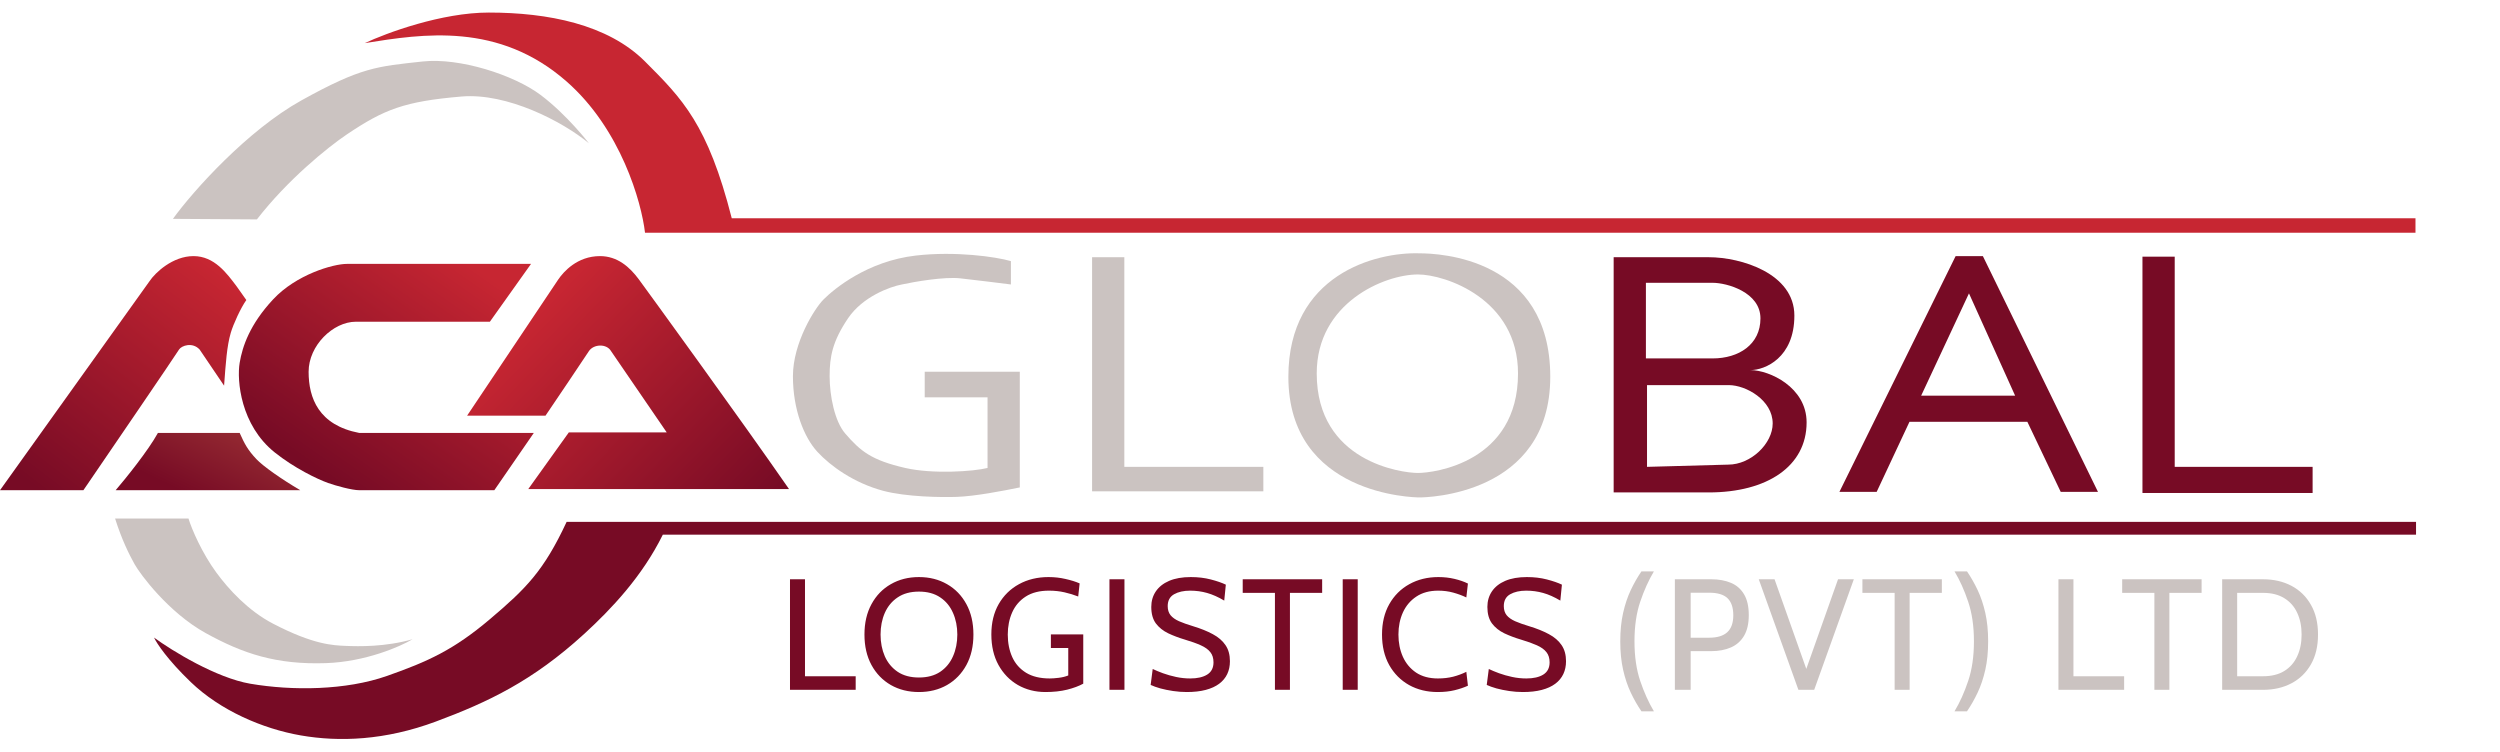
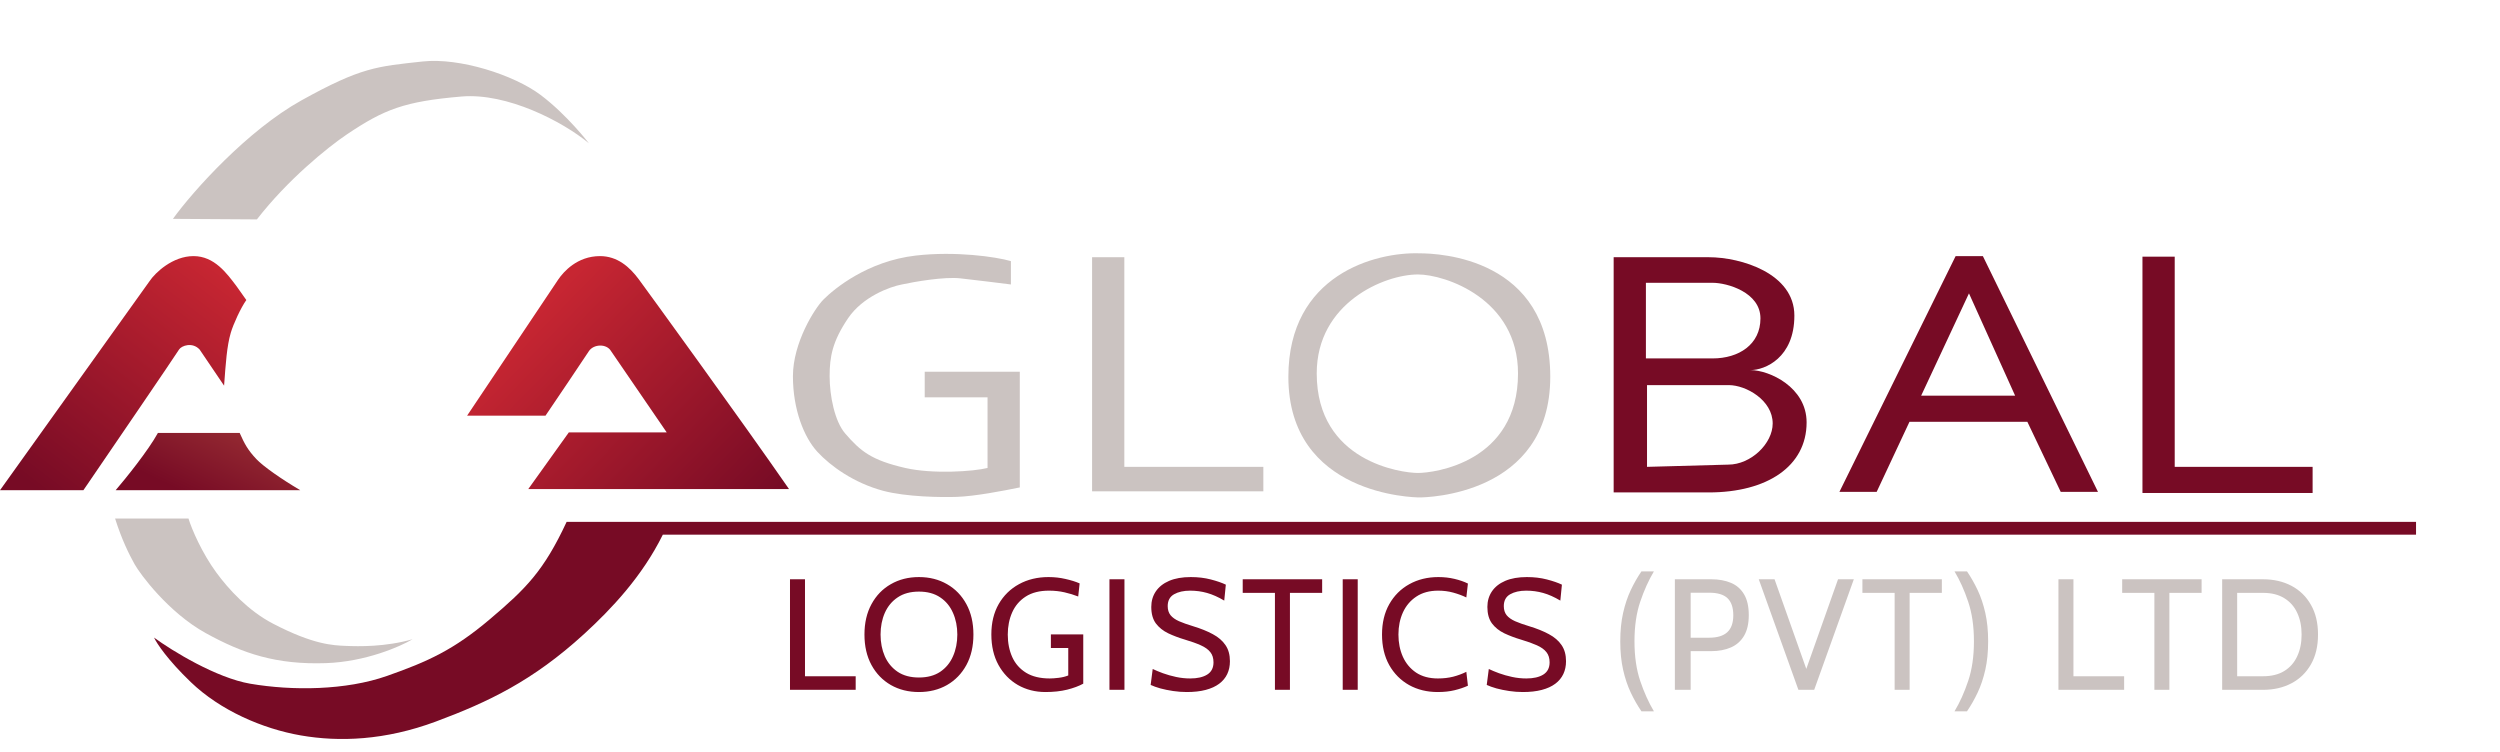
<svg xmlns="http://www.w3.org/2000/svg" width="206" height="62" viewBox="0 0 2248 654" fill="none">
  <path d="M1955.5 219.5H1926.5V432H2079.5V408.5H1955.5V219.5Z" fill="#770B25" />
  <path fill-rule="evenodd" clip-rule="evenodd" d="M1654 431L1758.5 219H1783L1886.5 431H1853L1823 368H1717L1687.5 431H1654ZM1727.5 344.5L1770.5 252.5L1812 344.5H1727.5Z" fill="#770B25" />
  <path fill-rule="evenodd" clip-rule="evenodd" d="M1536.5 220H1451V431.5H1536.5C1589 431.5 1624.5 408 1624.5 368.5C1624.5 336.9 1591 321.5 1574 321.5C1587 321.5 1613.5 310.5 1613.5 272.5C1613.5 234.5 1565.5 220 1536.5 220ZM1540 243H1480V311H1540C1563.5 311 1583 298.5 1583 275C1583 251.5 1553 243 1540 243ZM1481 335H1554.5C1570 335 1594 348.5 1594 369.5C1594 387.5 1574.5 406.5 1554 406.5L1481 408.5V335Z" fill="#770B25" />
  <path fill-rule="evenodd" clip-rule="evenodd" d="M1276.5 216.5C1237.17 215.167 1158.5 235.5 1158.5 327.5C1158.5 434 1271.5 436 1276.5 436C1281.5 436 1394 434.5 1394 327.5C1394 220.5 1294 216.5 1276.5 216.5ZM1275 235.5C1245 235.5 1184 260.9 1184 324.5C1184 404 1260.5 414 1275 414C1289.5 414 1365 404.5 1365 324.5C1365 257.5 1299.5 235.5 1275 235.5Z" fill="#CBC3C1" />
  <path d="M1011 220H982V430.5H1136V408.5H1011V220Z" fill="#CBC3C1" />
  <path d="M823.5 218.5C858.91 214.43 895.167 219.5 909 223.5V244.5C899.833 243.334 877.9 240.6 863.5 239C849.1 237.4 822.5 242 811 244.5C800.333 246.5 775.7 255.4 762.5 275C748.5 295.788 746 309.5 746 327C746 344.5 750.5 367.5 760 378.5C773.687 394.349 783.5 402.5 814 409.5C838.743 415.179 875.5 412.667 888 409.5V346H831.5V323H917V427C901.4 430.2 877 434.889 860.5 435.5C847 436 814.8 435.6 794 430C768 423 747 408 735 395C723 382 713 357 713 327C713 297 732.484 266.016 740.5 258C750 248.5 780 223.501 823.5 218.5Z" fill="#CBC3C1" />
  <path d="M502 240L420 362.5H490.5C501 347 523.5 313.7 529.5 304.5C533.739 298 545.5 297.5 549.5 304.5L599.5 377.5H511.5L475 428.5H709.5C668.333 369 581.225 249.098 574.5 240C566 228.5 555 219 539.5 219C519 219 506.667 233.167 502 240Z" fill="url(#paint0_linear_14_16)" />
-   <path d="M312 226H477.5L440.5 278H320C299.5 278 277.5 299.4 277.5 323C277.5 346.6 286.5 371 323 378H480L444.5 429.5H323C316.5 429.5 302 425.5 295 423C285.108 419.467 264.5 409.5 247 395.5C216.312 370.949 212.868 330.79 215.5 315C218 300 224.7 280.4 245.5 258C266.3 235.6 299.5 226 312 226Z" fill="url(#paint1_linear_14_16)" />
  <path d="M215.5 378H142C133.2 394 113 419 104 429.5H270C253 419.5 236.5 407.9 230.5 401.5C222.747 393.23 220 388 215.5 378Z" fill="url(#paint2_linear_14_16)" />
  <path d="M225 603.5C194.6 598.3 154.833 574 138.5 562C141 567.333 150.7 582 171.5 602C198.02 627.5 236 644 270.5 650C305 656 346.212 654.549 392 637.5C439 620 479 601 525 559C549.736 536.415 577.5 507 596 469.5H2172.5V458H509.5C489 502 473 518 440.5 545.5C408 573 385 583.5 348 596.5C311 609.5 263 610 225 603.5Z" fill="#770B25" />
-   <path d="M439.5 0C397.1 0 347.5 18.333 328 27.5C380.5 19 448.5 8.5 509.5 62C558.3 104.8 576.833 170.5 580 198H2172V185H658C636.5 100.5 613.5 77.5 580 44C546.5 10.5 492.5 0 439.5 0Z" fill="#C72632" />
  <path d="M271 79.001C222.5 105.946 173.667 160.334 155.5 185.501L231 186.001C258.5 150.5 294.483 121.265 312 109.5C345.5 86.999 363.6 79.888 415 75.5C456 72 506 98 529.5 117.5C529.5 117.5 510 92 486 74C462 56 413.145 40.362 380 44C339 48.499 325 49 271 79.001Z" fill="#CBC3C1" />
  <path d="M169.5 455H103.5C109.5 474 116 487 121 496C126 505 151.5 539.5 185 558C218.5 576.5 248.5 586.5 293 585C328.6 583.8 359.833 570.167 371 563.5C346.5 570.5 322.5 570 311 569.5C299.5 569 282 568.5 245.5 549.5C223 537.788 205.5 518.5 194.5 503.5C181.748 486.112 172.5 464.833 169.5 455Z" fill="#CBC3C1" />
  <path d="M134.5 241.5L0 429.5H75C101.667 390.5 156.2 310.6 161 303C163.211 299.5 173 296 179.5 303L201.5 335.5C203 315 204 300 207.5 288C209.764 280.236 216.5 265.5 221.5 258.5L213 246.5C204 234.5 192.8 219 174 219C155.2 219 139.5 234 134.5 241.5Z" fill="url(#paint3_linear_14_16)" />
  <path d="M710.36 609V509.6H723.85V596.788H769.432V609H710.36ZM826.312 610.988C816.845 610.988 808.42 608.882 801.036 604.669C793.652 600.409 787.854 594.421 783.641 586.706C779.428 578.943 777.322 569.808 777.322 559.3C777.322 548.792 779.428 539.68 783.641 531.965C787.854 524.202 793.652 518.215 801.036 514.002C808.42 509.742 816.845 507.612 826.312 507.612C835.779 507.612 844.204 509.742 851.588 514.002C858.972 518.215 864.77 524.202 868.983 531.965C873.196 539.68 875.302 548.792 875.302 559.3C875.302 569.808 873.196 578.943 868.983 586.706C864.77 594.421 858.972 600.409 851.588 604.669C844.204 608.882 835.779 610.988 826.312 610.988ZM826.312 597.924C833.933 597.924 840.299 596.22 845.411 592.812C850.523 589.357 854.357 584.718 856.913 578.896C859.516 573.027 860.818 566.495 860.818 559.3C860.818 552.105 859.516 545.597 856.913 539.775C854.357 533.906 850.523 529.267 845.411 525.859C840.299 522.404 833.933 520.676 826.312 520.676C818.691 520.676 812.325 522.404 807.213 525.859C802.101 529.267 798.243 533.906 795.64 539.775C793.084 545.597 791.806 552.105 791.806 559.3C791.806 566.495 793.084 573.027 795.64 578.896C798.243 584.718 802.101 589.357 807.213 592.812C812.325 596.22 818.691 597.924 826.312 597.924ZM940.129 610.988C930.947 610.988 922.663 608.882 915.279 604.669C907.943 600.409 902.121 594.398 897.813 586.635C893.553 578.872 891.423 569.713 891.423 559.158C891.423 548.697 893.624 539.609 898.026 531.894C902.476 524.179 908.558 518.215 916.273 514.002C924.036 509.742 932.887 507.612 942.827 507.612C948.176 507.612 953.264 508.18 958.092 509.316C962.968 510.405 967.204 511.73 970.801 513.292L969.523 525.078C965.642 523.563 961.524 522.309 957.169 521.315C952.815 520.321 948.176 519.824 943.253 519.824C934.781 519.824 927.799 521.599 922.308 525.149C916.865 528.652 912.818 533.385 910.167 539.349C907.517 545.313 906.191 551.963 906.191 559.3C906.191 566.873 907.54 573.642 910.238 579.606C912.936 585.523 917.078 590.209 922.663 593.664C928.249 597.072 935.349 598.776 943.963 598.776C946.093 598.776 948.744 598.587 951.915 598.208C955.087 597.829 957.974 597.119 960.577 596.078V571.37H944.957V559.158H974.067V603.462C970.186 605.592 965.358 607.391 959.583 608.858C953.809 610.278 947.324 610.988 940.129 610.988ZM997.622 609V509.6H1011.11V609H997.622ZM1067.18 610.988C1063.07 610.988 1058.95 610.68 1054.83 610.065C1050.71 609.45 1046.9 608.669 1043.4 607.722C1039.9 606.728 1036.99 605.687 1034.67 604.598L1036.51 590.256C1039.07 591.487 1042.15 592.765 1045.74 594.09C1049.39 595.415 1053.32 596.528 1057.53 597.427C1061.74 598.326 1066 598.776 1070.31 598.776C1076.7 598.776 1081.76 597.616 1085.5 595.297C1089.29 592.93 1091.18 589.262 1091.18 584.292C1091.18 580.553 1090.24 577.5 1088.34 575.133C1086.45 572.719 1083.59 570.66 1079.75 568.956C1075.97 567.252 1071.21 565.548 1065.48 563.844C1060.04 562.235 1055.02 560.341 1050.43 558.164C1045.84 555.939 1042.15 552.981 1039.35 549.289C1036.61 545.55 1035.23 540.603 1035.23 534.45C1035.23 529.196 1036.58 524.557 1039.28 520.534C1042.03 516.463 1046.03 513.292 1051.28 511.02C1056.58 508.748 1063.07 507.612 1070.73 507.612C1077.27 507.612 1083.25 508.322 1088.7 509.742C1094.19 511.162 1098.71 512.724 1102.26 514.428L1100.84 528.77C1095.44 525.551 1090.28 523.256 1085.36 521.883C1080.49 520.51 1075.42 519.824 1070.17 519.824C1064.34 519.824 1059.52 520.913 1055.68 523.09C1051.9 525.267 1050 528.817 1050 533.74C1050 537.053 1050.85 539.775 1052.56 541.905C1054.26 543.988 1056.8 545.786 1060.16 547.301C1063.52 548.768 1067.71 550.259 1072.72 551.774C1079.63 553.857 1085.57 556.247 1090.54 558.945C1095.51 561.596 1099.32 564.885 1101.97 568.814C1104.63 572.695 1105.95 577.523 1105.95 583.298C1105.95 587.558 1105.15 591.392 1103.54 594.8C1101.93 598.208 1099.51 601.119 1096.29 603.533C1093.08 605.947 1089.03 607.793 1084.15 609.071C1079.33 610.349 1073.67 610.988 1067.18 610.988ZM1146.42 609V521.812H1117.45V509.6H1188.88V521.812H1159.91V609H1146.42ZM1207.37 609V509.6H1220.86V609H1207.37ZM1292.83 610.988C1283.18 610.988 1274.56 608.882 1266.99 604.669C1259.46 600.409 1253.52 594.421 1249.17 586.706C1244.86 578.943 1242.71 569.808 1242.71 559.3C1242.71 548.792 1244.88 539.68 1249.24 531.965C1253.64 524.202 1259.65 518.215 1267.27 514.002C1274.94 509.742 1283.65 507.612 1293.4 507.612C1298.47 507.612 1303.29 508.156 1307.88 509.245C1312.48 510.334 1316.5 511.73 1319.95 513.434L1318.53 525.93C1314.98 524.226 1311.08 522.782 1306.82 521.599C1302.56 520.416 1298.04 519.824 1293.26 519.824C1285.45 519.824 1278.89 521.599 1273.59 525.149C1268.29 528.652 1264.27 533.385 1261.52 539.349C1258.82 545.313 1257.47 551.963 1257.47 559.3C1257.47 566.637 1258.8 573.287 1261.45 579.251C1264.15 585.215 1268.12 589.972 1273.38 593.522C1278.68 597.025 1285.21 598.776 1292.97 598.776C1297.9 598.776 1302.44 598.255 1306.61 597.214C1310.82 596.125 1314.8 594.658 1318.53 592.812L1319.95 605.308C1316.4 606.917 1312.41 608.266 1307.96 609.355C1303.51 610.444 1298.47 610.988 1292.83 610.988ZM1369.4 610.988C1365.28 610.988 1361.16 610.68 1357.05 610.065C1352.93 609.45 1349.12 608.669 1345.62 607.722C1342.11 606.728 1339.2 605.687 1336.88 604.598L1338.73 590.256C1341.28 591.487 1344.36 592.765 1347.96 594.09C1351.6 595.415 1355.53 596.528 1359.74 597.427C1363.96 598.326 1368.22 598.776 1372.52 598.776C1378.91 598.776 1383.98 597.616 1387.72 595.297C1391.51 592.93 1393.4 589.262 1393.4 584.292C1393.4 580.553 1392.45 577.5 1390.56 575.133C1388.67 572.719 1385.8 570.66 1381.97 568.956C1378.18 567.252 1373.42 565.548 1367.7 563.844C1362.25 562.235 1357.24 560.341 1352.64 558.164C1348.05 555.939 1344.36 552.981 1341.57 549.289C1338.82 545.55 1337.45 540.603 1337.45 534.45C1337.45 529.196 1338.8 524.557 1341.5 520.534C1344.24 516.463 1348.24 513.292 1353.5 511.02C1358.8 508.748 1365.28 507.612 1372.95 507.612C1379.48 507.612 1385.47 508.322 1390.91 509.742C1396.4 511.162 1400.92 512.724 1404.47 514.428L1403.05 528.77C1397.66 525.551 1392.5 523.256 1387.58 521.883C1382.7 520.51 1377.64 519.824 1372.38 519.824C1366.56 519.824 1361.73 520.913 1357.9 523.09C1354.11 525.267 1352.22 528.817 1352.22 533.74C1352.22 537.053 1353.07 539.775 1354.77 541.905C1356.48 543.988 1359.01 545.786 1362.37 547.301C1365.73 548.768 1369.92 550.259 1374.94 551.774C1381.85 553.857 1387.79 556.247 1392.76 558.945C1397.73 561.596 1401.54 564.885 1404.19 568.814C1406.84 572.695 1408.17 577.523 1408.17 583.298C1408.17 587.558 1407.36 591.392 1405.75 594.8C1404.14 598.208 1401.73 601.119 1398.51 603.533C1395.29 605.947 1391.25 607.793 1386.37 609.071C1381.54 610.349 1375.89 610.988 1369.4 610.988Z" fill="#770B25" />
  <path d="M1475.97 628.312C1472.47 623.2 1469.27 617.591 1466.38 611.485C1463.5 605.379 1461.2 598.539 1459.5 590.966C1457.79 583.393 1456.94 574.873 1456.94 565.406C1456.94 555.939 1457.79 547.419 1459.5 539.846C1461.2 532.273 1463.5 525.433 1466.38 519.327C1469.27 513.221 1472.47 507.612 1475.97 502.5H1487.19C1482.45 510.452 1478.36 519.54 1474.9 529.764C1471.45 539.941 1469.72 551.821 1469.72 565.406C1469.72 578.943 1471.45 590.824 1474.9 601.048C1478.36 611.272 1482.45 620.36 1487.19 628.312H1475.97ZM1506.04 609V509.6H1538.84C1545.52 509.6 1551.39 510.665 1556.45 512.795C1561.52 514.925 1565.44 518.357 1568.24 523.09C1571.08 527.823 1572.5 534.071 1572.5 541.834C1572.5 549.455 1571.08 555.655 1568.24 560.436C1565.44 565.169 1561.52 568.648 1556.45 570.873C1551.39 573.098 1545.52 574.21 1538.84 574.21H1520.24V609H1506.04ZM1520.24 562.14H1536.85C1544.1 562.14 1549.52 560.507 1553.11 557.241C1556.76 553.928 1558.58 548.839 1558.58 541.976C1558.58 535.065 1556.85 529.953 1553.4 526.64C1549.99 523.327 1544.48 521.67 1536.85 521.67H1520.24V562.14ZM1617.12 609L1581.48 509.6H1595.68L1626.21 595.794H1622.23L1652.76 509.6H1666.96L1631.32 609H1617.12ZM1703.65 609V521.812H1674.68V509.6H1746.11V521.812H1717.14V609H1703.65ZM1757.5 628.312C1762.28 620.36 1766.37 611.272 1769.78 601.048C1773.24 590.824 1774.96 578.943 1774.96 565.406C1774.96 551.821 1773.24 539.941 1769.78 529.764C1766.37 519.54 1762.28 510.452 1757.5 502.5H1768.72C1772.22 507.612 1775.41 513.221 1778.3 519.327C1781.19 525.433 1783.48 532.273 1785.19 539.846C1786.89 547.419 1787.74 555.939 1787.74 565.406C1787.74 574.873 1786.89 583.393 1785.19 590.966C1783.48 598.539 1781.19 605.379 1778.3 611.485C1775.41 617.591 1772.22 623.2 1768.72 628.312H1757.5ZM1850.95 609V509.6H1864.44V596.788H1910.02V609H1850.95ZM1937.22 609V521.812H1908.26V509.6H1979.68V521.812H1950.71V609H1937.22ZM1998.17 609V509.6H2034.95C2044.56 509.6 2053.08 511.564 2060.51 515.493C2067.94 519.422 2073.76 525.102 2077.97 532.533C2082.23 539.917 2084.36 548.839 2084.36 559.3C2084.36 569.761 2082.23 578.707 2077.97 586.138C2073.76 593.522 2067.94 599.178 2060.51 603.107C2053.08 607.036 2044.56 609 2034.95 609H1998.17ZM2011.66 596.788H2034.95C2042.52 596.788 2048.86 595.226 2053.98 592.102C2059.14 588.931 2063.02 584.529 2065.62 578.896C2068.27 573.263 2069.6 566.731 2069.6 559.3C2069.6 551.869 2068.27 545.337 2065.62 539.704C2063.02 534.071 2059.14 529.693 2053.98 526.569C2048.86 523.398 2042.52 521.812 2034.95 521.812H2011.66V596.788Z" fill="#CBC3C1" />
  <defs>
    <linearGradient id="paint0_linear_14_16" x1="508.5" y1="241" x2="701" y2="428" gradientUnits="userSpaceOnUse">
      <stop stop-color="#C72632" />
      <stop offset="1" stop-color="#770B25" />
    </linearGradient>
    <linearGradient id="paint1_linear_14_16" x1="423" y1="226" x2="290" y2="415.5" gradientUnits="userSpaceOnUse">
      <stop stop-color="#C72632" />
      <stop offset="1" stop-color="#770B25" />
    </linearGradient>
    <linearGradient id="paint2_linear_14_16" x1="201.5" y1="365" x2="168.5" y2="433" gradientUnits="userSpaceOnUse">
      <stop stop-color="#962B32" />
      <stop offset="1" stop-color="#770B25" />
    </linearGradient>
    <linearGradient id="paint3_linear_14_16" x1="191" y1="226" x2="35" y2="429" gradientUnits="userSpaceOnUse">
      <stop stop-color="#C72632" />
      <stop offset="1" stop-color="#770B25" />
    </linearGradient>
  </defs>
</svg>